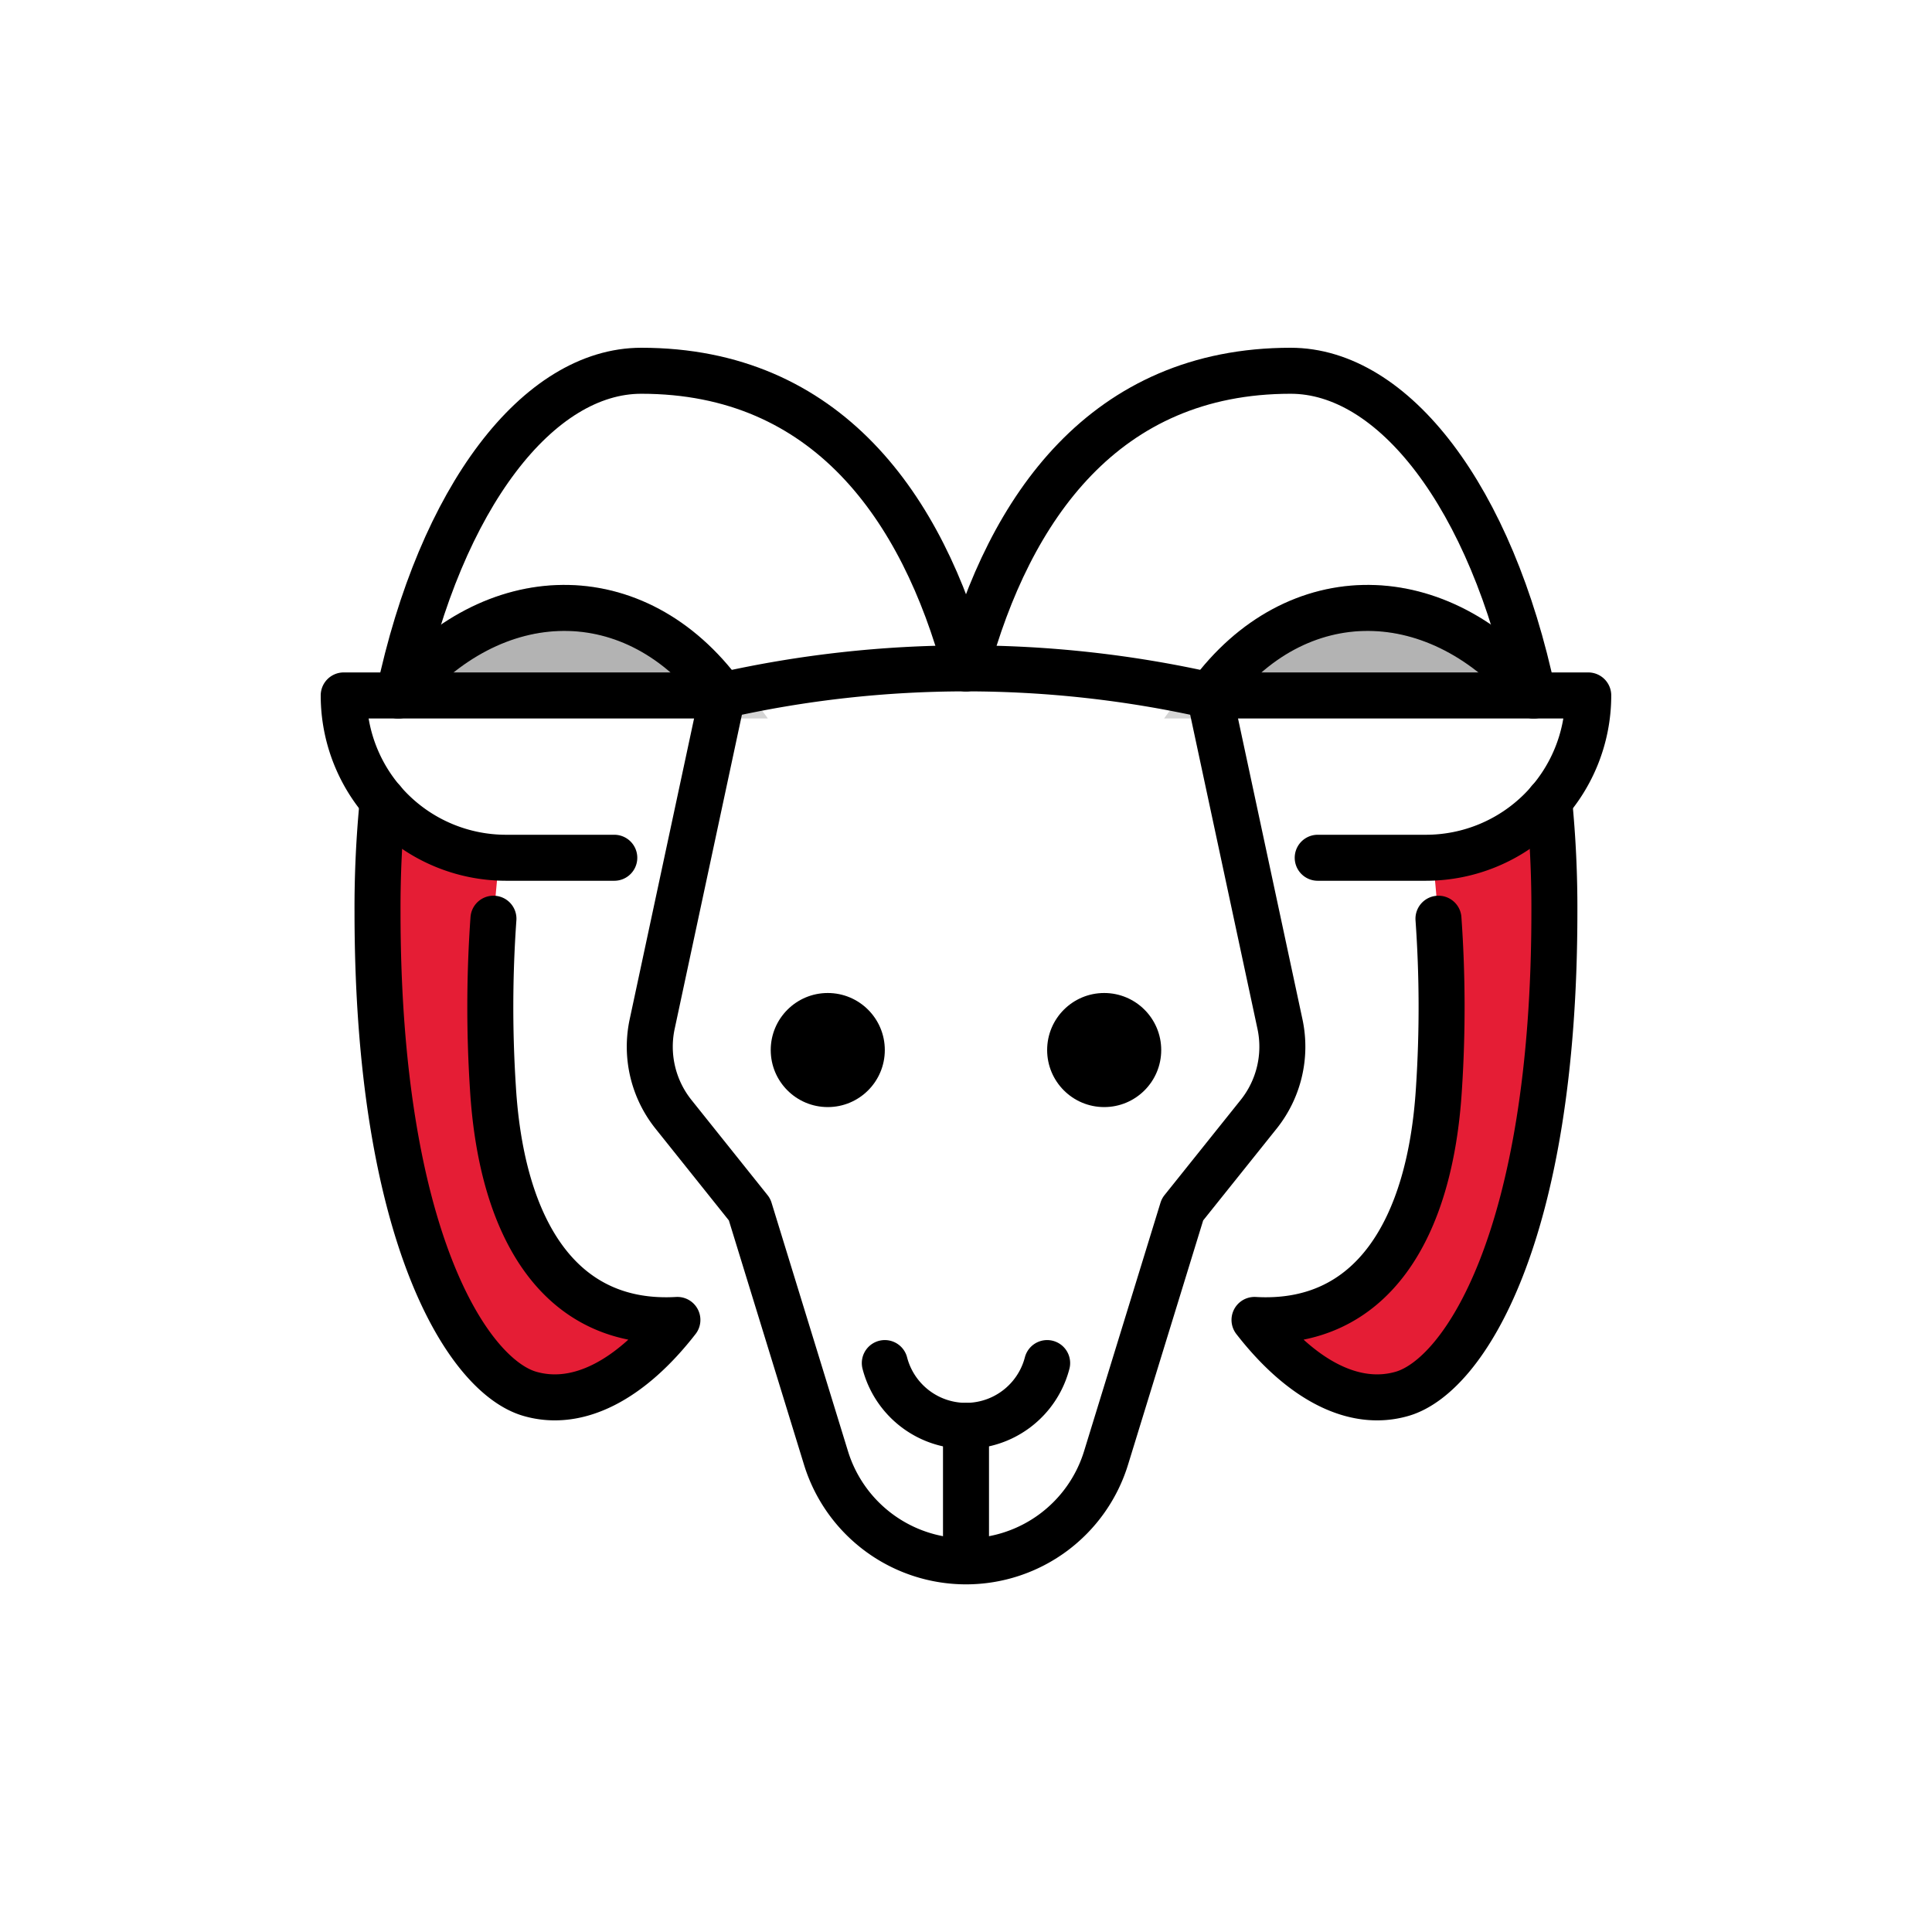
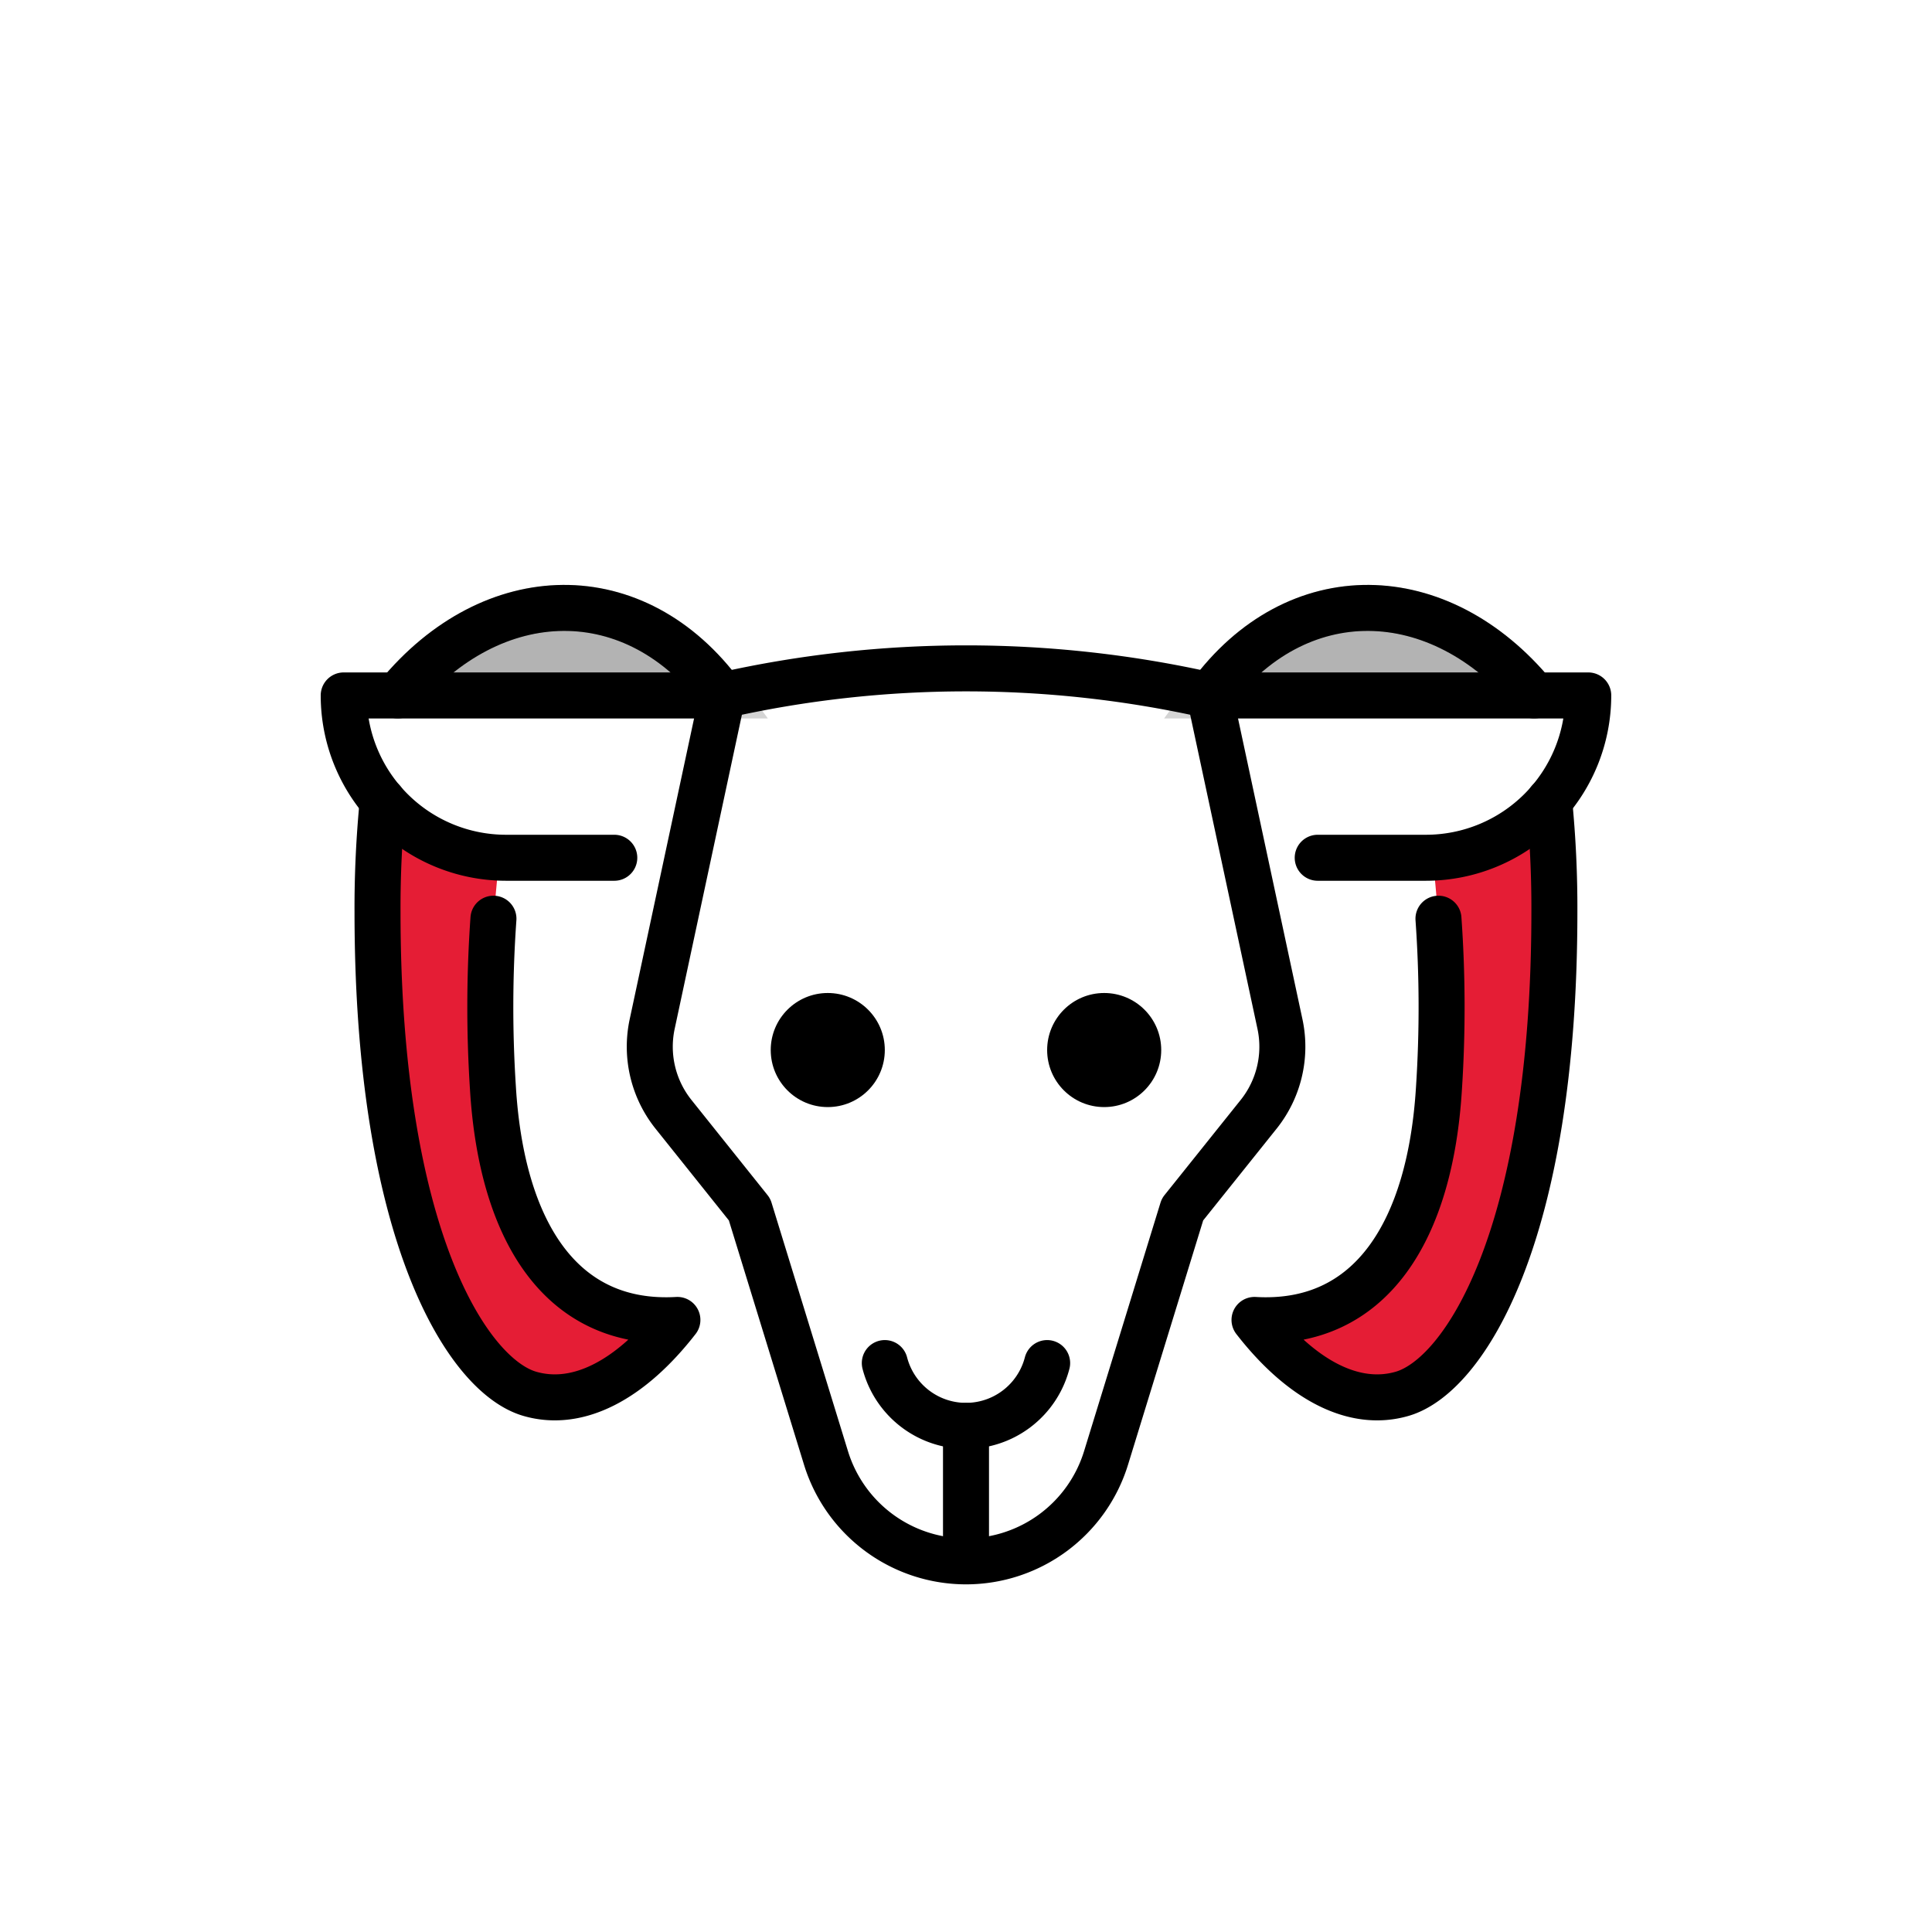
<svg xmlns="http://www.w3.org/2000/svg" width="42" height="42" viewBox="0 0 42 42">
  <g id="aries" transform="translate(-309 -7054)" style="isolation: isolate">
    <rect id="Retângulo_4923" data-name="Retângulo 4923" width="42" height="42" transform="translate(309 7054)" fill="#101010" opacity="0" />
    <g id="aries-svgrepo-com" transform="translate(316.472 7062.06)">
      <path id="Caminho_1111" data-name="Caminho 1111" d="M2.364,17.9a23.558,23.558,0,0,0-.114,2.411c0,7.048,1.964,10.086,3.309,10.477,1.053.306,2.2-.306,3.21-1.606-2.548.147-3.823-1.96-4.01-5.04A29.349,29.349,0,0,1,4.9,19.135,3.655,3.655,0,0,1,2.364,17.9Z" transform="translate(-1.515 -8.548)" fill="#e51d35" />
      <path id="Caminho_1112" data-name="Caminho 1112" d="M10.058,12.668c-1.887-2.573-5-2.5-7.058,0Z" transform="translate(-1.824 -5.61)" stroke="#707070" stroke-linecap="round" stroke-width="1" opacity="0.3" />
      <path id="Caminho_1113" data-name="Caminho 1113" d="M41.071,17.9a23.557,23.557,0,0,1,.114,2.411c0,7.048-1.964,10.086-3.309,10.477-1.053.306-2.2-.306-3.21-1.606,2.548.147,3.823-1.96,4.01-5.04a29.349,29.349,0,0,0-.138-5.007A3.655,3.655,0,0,0,41.071,17.9Z" transform="translate(-14.866 -8.548)" fill="#e51d35" />
      <path id="Caminho_1114" data-name="Caminho 1114" d="M33,12.668c1.887-2.573,5-2.5,7.058,0Z" transform="translate(-14.179 -5.61)" stroke="#707070" stroke-linecap="round" stroke-width="1" opacity="0.3" />
      <circle id="Elipse_744" data-name="Elipse 744" cx="1.24" cy="1.24" r="1.24" transform="translate(9.283 13.527)" />
      <circle id="Elipse_745" data-name="Elipse 745" cx="1.24" cy="1.24" r="1.24" transform="translate(15.292 13.527)" />
      <path id="Caminho_1115" data-name="Caminho 1115" d="M6.882,17.529H4.529A3.529,3.529,0,0,1,1,14H9.234" transform="translate(-1 -6.942)" fill="none" stroke="#000" stroke-linecap="round" stroke-linejoin="round" stroke-miterlimit="10" stroke-width="1" />
      <path id="Caminho_1116" data-name="Caminho 1116" d="M35.353,17.529h2.353A3.529,3.529,0,0,0,41.234,14H33" transform="translate(-14.179 -6.942)" fill="none" stroke="#000" stroke-linecap="round" stroke-linejoin="round" stroke-miterlimit="10" stroke-width="1" />
      <path id="Caminho_1117" data-name="Caminho 1117" d="M13.893,13.588l-1.529,7.143a2.353,2.353,0,0,0,.463,1.963l1.654,2.069,1.661,5.4a3.185,3.185,0,0,0,6.089,0l1.661-5.4,1.656-2.069a2.353,2.353,0,0,0,.463-1.963l-1.53-7.143a24.114,24.114,0,0,0-10.587,0Z" transform="translate(-5.658 -6.53)" fill="none" stroke="#000" stroke-linecap="round" stroke-linejoin="round" stroke-miterlimit="10" stroke-width="1" />
      <path id="Caminho_1118" data-name="Caminho 1118" d="M24.529,38.677a1.823,1.823,0,0,1-3.529,0" transform="translate(-9.237 -17.105)" fill="none" stroke="#000" stroke-linecap="round" stroke-linejoin="round" stroke-miterlimit="10" stroke-width="1" />
      <path id="Caminho_1119" data-name="Caminho 1119" d="M24,41v2.941" transform="translate(-10.472 -18.062)" fill="none" stroke="#000" stroke-linecap="round" stroke-miterlimit="10" stroke-width="1" />
      <path id="Caminho_1120" data-name="Caminho 1120" d="M2.364,17.9a23.558,23.558,0,0,0-.114,2.411c0,7.048,1.964,10.086,3.309,10.477,1.053.306,2.2-.306,3.21-1.606-2.548.147-3.823-1.96-4.01-5.04a27.173,27.173,0,0,1,.011-3.682" transform="translate(-1.515 -8.548)" fill="none" stroke="#000" stroke-linecap="round" stroke-linejoin="round" stroke-miterlimit="10" stroke-width="1" />
-       <path id="Caminho_1121" data-name="Caminho 1121" d="M15.366,8.47C14.425,4.973,12.345,2,8.308,2,6.081,2,3.949,4.723,3.036,9.058" transform="translate(-1.839 -2)" fill="none" stroke="#000" stroke-linecap="round" stroke-linejoin="round" stroke-miterlimit="10" stroke-width="1" />
      <path id="Caminho_1122" data-name="Caminho 1122" d="M10.058,12.668c-1.887-2.573-5-2.5-7.058,0" transform="translate(-1.824 -5.61)" fill="none" stroke="#000" stroke-linecap="round" stroke-miterlimit="10" stroke-width="1" />
      <path id="Caminho_1123" data-name="Caminho 1123" d="M41.071,17.9a23.557,23.557,0,0,1,.114,2.411c0,7.048-1.964,10.086-3.309,10.477-1.053.306-2.2-.306-3.21-1.606,2.548.147,3.823-1.96,4.01-5.04a27.172,27.172,0,0,0-.011-3.682" transform="translate(-14.866 -8.548)" fill="none" stroke="#000" stroke-linecap="round" stroke-linejoin="round" stroke-miterlimit="10" stroke-width="1" />
-       <path id="Caminho_1124" data-name="Caminho 1124" d="M24,8.47C24.944,4.973,27.021,2,31.058,2c2.227,0,4.359,2.723,5.272,7.058" transform="translate(-10.472 -2)" fill="none" stroke="#000" stroke-linecap="round" stroke-linejoin="round" stroke-miterlimit="10" stroke-width="1" />
      <path id="Caminho_1125" data-name="Caminho 1125" d="M33,12.668c1.887-2.573,5-2.5,7.058,0" transform="translate(-14.179 -5.61)" fill="none" stroke="#000" stroke-linecap="round" stroke-miterlimit="10" stroke-width="1" />
    </g>
  </g>
</svg>